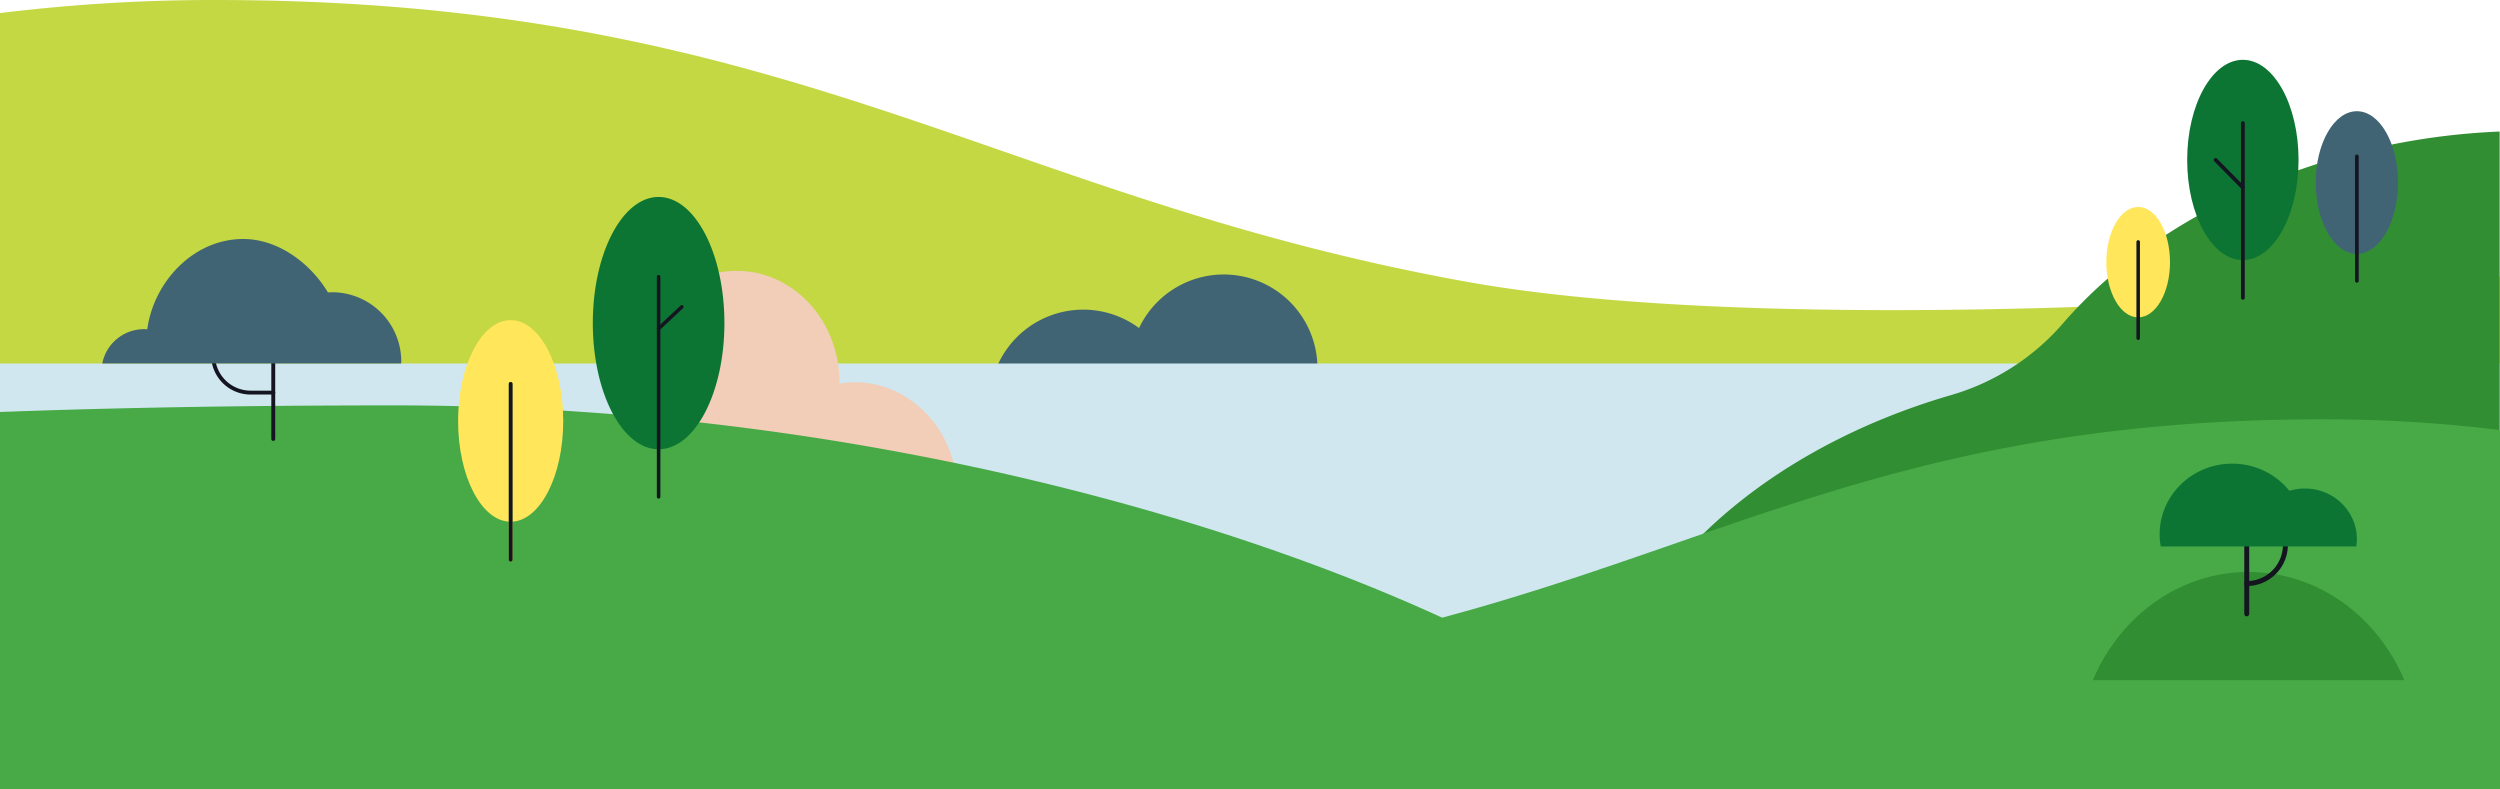
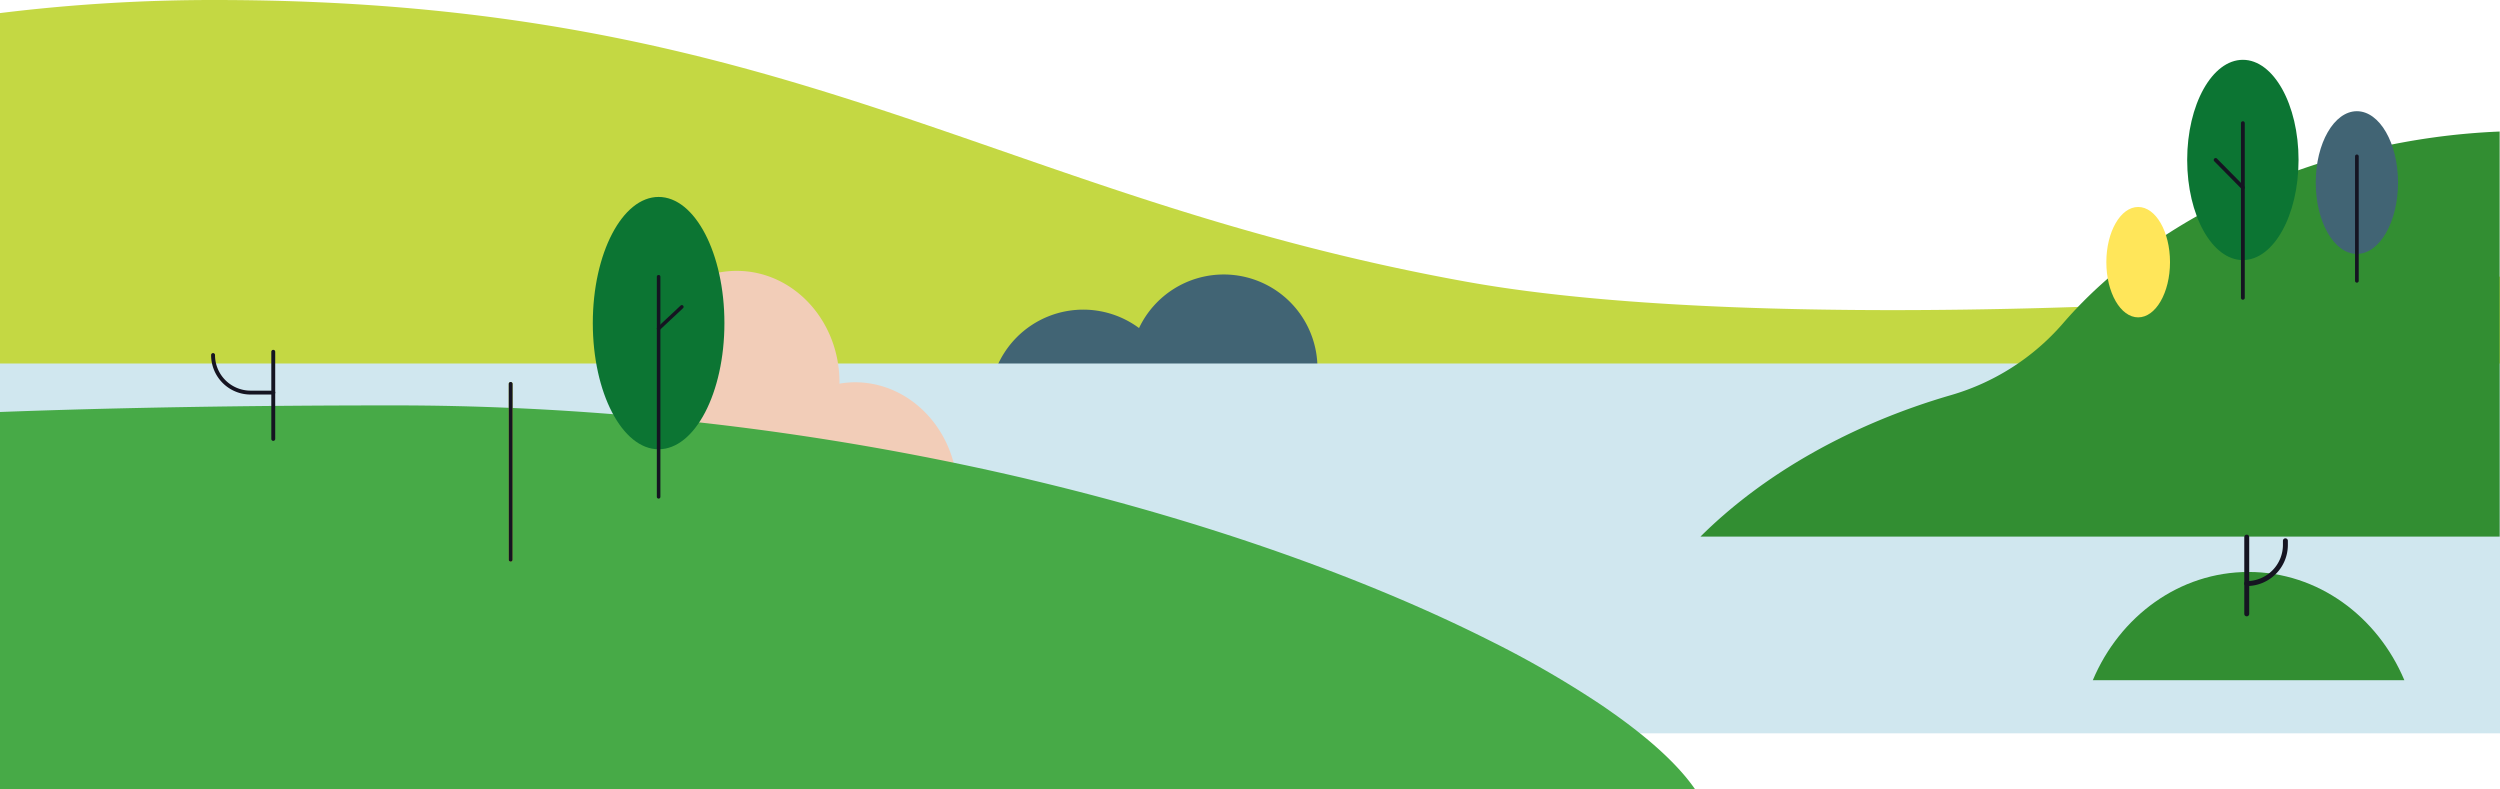
<svg xmlns="http://www.w3.org/2000/svg" width="1366" height="431.304" viewBox="0 0 1366 431.304">
  <g id="グループ_2852" data-name="グループ 2852" transform="translate(243 -5287)">
    <path id="パス_1519" data-name="パス 1519" d="M1366,390.8V296.434c-84.175,12-397.714,32.955-564.8,2.8C543.076,252.661,430.937,145.312,117.26,145.312A953.791,953.791,0,0,0,0,152.465V390.8Z" transform="translate(-243 5141.688)" fill="#c4d843" />
    <path id="パス_1520" data-name="パス 1520" d="M1776.678,477.623a51.2,51.2,0,0,0-46.242,29.265,51.233,51.233,0,1,0,15.8,63.142,51.227,51.227,0,1,0,30.446-92.407Z" transform="translate(-1351.068 4959.356)" fill="#416474" />
    <rect id="長方形_40" data-name="長方形 40" width="1366" height="202.069" transform="translate(-243 5485.616)" fill="#d0e7ef" />
    <g id="グループ_1343" data-name="グループ 1343" transform="translate(103.431 5435.004)">
      <path id="パス_1260" data-name="パス 1260" d="M799.47,561.581a51.973,51.973,0,0,0-8.467.766c0-.258.036-.507.036-.766,0-33.616-25.129-60.867-56.127-60.867s-56.128,27.251-56.128,60.867,25.129,60.867,56.128,60.867a51.985,51.985,0,0,0,8.467-.766c0,.258-.036.507-.036.766,0,33.616,25.129,60.867,56.128,60.867S855.6,656.063,855.6,622.447,830.468,561.581,799.47,561.581Z" transform="translate(-678.783 -500.714)" fill="#f2cdb8" />
    </g>
    <path id="パス_1261" data-name="パス 1261" d="M2073.888,603.5V382.156c-95.894,3.905-187,45.007-238.564,104.784a128.124,128.124,0,0,1-61.377,39.281c-54,15.68-102.137,42.813-136.749,77.275Z" transform="translate(-951.075 4976.714)" fill="#328e32" />
-     <path id="パス_1262" data-name="パス 1262" d="M1549.536,861.413V665.1a785.76,785.76,0,0,0-96.586-5.892c-258.374,0-350.742,88.423-563.354,126.788-137.631,24.836-395.892,7.573-465.226-2.31v77.725Z" transform="translate(-426.537 4856.891)" fill="#47aa47" />
    <path id="パス_1263" data-name="パス 1263" d="M926.22,855.632H0V649.438c63.483-2.373,134.982-3.6,215.468-3.6,43.964,0,86.957,1.978,128.728,5.572,2.265.18,4.493.4,6.722.575a1517.8,1517.8,0,0,1,205.44,32.892c2.7.611,5.356,1.258,8.016,1.905,100.545,23.9,186.279,55.61,249.87,87.675.971.467,1.905.97,2.876,1.438a556.826,556.826,0,0,1,56.833,32.964c2.373,1.582,4.638,3.163,6.866,4.745C902.027,828.492,917.413,842.8,926.22,855.632Z" transform="translate(-243.001 4862.672)" fill="#47aa47" />
    <g id="グループ_1348" data-name="グループ 1348" transform="translate(80.908 5394.607)">
      <g id="グループ_1347" data-name="グループ 1347">
        <ellipse id="楕円形_130" data-name="楕円形 130" cx="35.956" cy="68.938" rx="35.956" ry="68.938" fill="#0c7533" />
      </g>
    </g>
    <g id="グループ_1350" data-name="グループ 1350" transform="translate(115.892 5437.242)">
      <g id="グループ_1349" data-name="グループ 1349">
        <path id="パス_1264" data-name="パス 1264" d="M694.484,549.761a.973.973,0,0,1-.973-.973V428.532a.973.973,0,1,1,1.946,0V548.788A.973.973,0,0,1,694.484,549.761Z" transform="translate(-693.511 -427.559)" fill="#151421" />
      </g>
    </g>
    <g id="グループ_1352" data-name="グループ 1352" transform="translate(115.893 5453.694)">
      <g id="グループ_1351" data-name="グループ 1351">
        <path id="パス_1265" data-name="パス 1265" d="M694.485,481.563a.973.973,0,0,1-.665-1.682L706.5,468a.972.972,0,0,1,1.33,1.419L695.149,481.3A.969.969,0,0,1,694.485,481.563Z" transform="translate(-693.512 -467.733)" fill="#151421" />
      </g>
    </g>
    <path id="パス_1266" data-name="パス 1266" d="M2185.2,865.352c-14.673-34.872-47.251-59.143-85.115-59.143s-70.443,24.272-85.116,59.143Z" transform="translate(-1114.458 4793.314)" fill="#328e32" />
    <g id="グループ_1358" data-name="グループ 1358" transform="translate(983.271 5579.133)">
      <g id="グループ_1355" data-name="グループ 1355">
        <g id="グループ_1354" data-name="グループ 1354">
          <path id="パス_1267" data-name="パス 1267" d="M2162.15,814.914a1.348,1.348,0,0,1-1.348-1.348V771.628a1.348,1.348,0,0,1,2.7,0v41.938A1.348,1.348,0,0,1,2162.15,814.914Z" transform="translate(-2160.802 -770.28)" fill="#151421" />
        </g>
      </g>
      <g id="グループ_1357" data-name="グループ 1357" transform="translate(0 2.022)">
        <g id="グループ_1356" data-name="グループ 1356">
          <path id="パス_1268" data-name="パス 1268" d="M2162.15,799.9a1.348,1.348,0,1,1,0-2.7,19.793,19.793,0,0,0,19.771-19.771v-2.247a1.348,1.348,0,1,1,2.7,0v2.247A22.491,22.491,0,0,1,2162.15,799.9Z" transform="translate(-2160.802 -773.843)" fill="#151421" />
        </g>
      </g>
    </g>
    <g id="グループ_1360" data-name="グループ 1360" transform="translate(937.024 5540.34)">
      <g id="グループ_1359" data-name="グループ 1359">
-         <path id="パス_1269" data-name="パス 1269" d="M2186.754,747.157a27,27,0,0,0,.329-3.988c0-15.272-12.715-27.653-28.4-27.653a29.092,29.092,0,0,0-8.463,1.25A39.969,39.969,0,0,0,2119,701.923c-21.918,0-39.687,17.3-39.687,38.643a37.659,37.659,0,0,0,.619,6.591Z" transform="translate(-2079.31 -701.923)" fill="#0c7533" />
-       </g>
+         </g>
    </g>
-     <ellipse id="楕円形_131" data-name="楕円形 131" cx="28.726" cy="55.075" rx="28.726" ry="55.075" transform="translate(7.301 5461.919)" fill="#ffe65a" />
    <g id="グループ_1362" data-name="グループ 1362" transform="translate(34.979 5495.711)">
      <path id="パス_1270" data-name="パス 1270" d="M578.9,821.522a1.047,1.047,0,0,1-1.047-1.047V724.4a1.047,1.047,0,1,1,2.094,0v96.074A1.047,1.047,0,0,1,578.9,821.522Z" transform="translate(-577.852 -723.354)" fill="#c4d843" />
    </g>
    <g id="グループ_1363" data-name="グループ 1363" transform="translate(34.979 5495.711)">
      <path id="パス_1271" data-name="パス 1271" d="M578.9,821.522a1.047,1.047,0,0,1-1.047-1.047V724.4a1.047,1.047,0,1,1,2.094,0v96.074A1.047,1.047,0,0,1,578.9,821.522Z" transform="translate(-577.852 -723.354)" fill="#151421" />
    </g>
    <ellipse id="楕円形_132" data-name="楕円形 132" cx="30.425" cy="54.711" rx="30.425" ry="54.711" transform="translate(952.078 5319.686)" fill="#0c7533" />
    <g id="グループ_1366" data-name="グループ 1366" transform="translate(966.584 5373.357)">
      <g id="グループ_1365" data-name="グループ 1365">
        <path id="パス_1272" data-name="パス 1272" d="M2123.143,384.449a1.037,1.037,0,0,1-.74-.309l-14.878-15.066a1.04,1.04,0,1,1,1.479-1.463l14.879,15.066a1.041,1.041,0,0,1-.74,1.772Z" transform="translate(-2107.225 -367.303)" fill="#151421" />
      </g>
    </g>
    <g id="グループ_1368" data-name="グループ 1368" transform="translate(981.463 5353.255)">
      <g id="グループ_1367" data-name="グループ 1367">
        <path id="パス_1273" data-name="パス 1273" d="M2142.243,418.914a1.04,1.04,0,0,1-1.04-1.04V322.436a1.04,1.04,0,1,1,2.08,0v95.438A1.04,1.04,0,0,1,2142.243,418.914Z" transform="translate(-2141.203 -321.396)" fill="#151421" />
      </g>
    </g>
    <ellipse id="楕円形_133" data-name="楕円形 133" cx="22.486" cy="38.991" rx="22.486" ry="38.991" transform="translate(1022.312 5347.763)" fill="#416474" />
    <g id="グループ_1371" data-name="グループ 1371" transform="translate(1043.791 5371.42)">
      <g id="グループ_1370" data-name="グループ 1370">
        <path id="パス_1274" data-name="パス 1274" d="M2282.692,475.132a1.007,1.007,0,0,1-1.007-1.007V406.109a1.007,1.007,0,0,1,2.014,0v68.016A1.007,1.007,0,0,1,2282.692,475.132Z" transform="translate(-2281.685 -405.102)" fill="#151421" />
      </g>
    </g>
    <ellipse id="楕円形_134" data-name="楕円形 134" cx="17.394" cy="30.161" rx="17.394" ry="30.161" transform="translate(907.906 5400.088)" fill="#ffe65a" />
    <g id="グループ_1374" data-name="グループ 1374" transform="translate(924.338 5418.205)">
      <g id="グループ_1373" data-name="グループ 1373">
-         <path id="パス_1275" data-name="パス 1275" d="M1851.678,599.958a.963.963,0,0,1-.963-.962V546.382a.963.963,0,0,1,1.925,0V599A.963.963,0,0,1,1851.678,599.958Z" transform="translate(-1850.715 -545.42)" fill="#151421" />
-       </g>
+         </g>
    </g>
    <g id="グループ_1387" data-name="グループ 1387" transform="translate(-127.651 5478.186)">
      <g id="グループ_1386" data-name="グループ 1386">
        <g id="グループ_1383" data-name="グループ 1383" transform="translate(32.894)">
          <g id="グループ_1382" data-name="グループ 1382">
            <path id="パス_1278" data-name="パス 1278" d="M1238.566,908.809a1.067,1.067,0,0,1-1.067-1.067v-47.58a1.067,1.067,0,1,1,2.133,0v47.58A1.067,1.067,0,0,1,1238.566,908.809Z" transform="translate(-1237.499 -859.095)" fill="#151421" />
          </g>
        </g>
        <g id="グループ_1385" data-name="グループ 1385" transform="translate(0 1.774)">
          <g id="グループ_1384" data-name="グループ 1384">
            <path id="パス_1279" data-name="パス 1279" d="M1198.2,885.666H1185.8a21.578,21.578,0,0,1-21.554-21.554,1.067,1.067,0,1,1,2.133,0,19.442,19.442,0,0,0,19.421,19.42H1198.2a1.067,1.067,0,1,1,0,2.133Z" transform="translate(-1164.244 -863.045)" fill="#151421" />
          </g>
        </g>
      </g>
    </g>
-     <path id="パス_1280" data-name="パス 1280" d="M1195.1,792.167c.01-.372.056-.736.056-1.111a37.821,37.821,0,0,0-37.821-37.821c-.753,0-1.488.069-2.23.113-9.338-15.59-26.839-29.212-46.333-29.212-27.053,0-48.858,23.267-52.408,49.346-.574-.043-1.147-.088-1.732-.088a23.309,23.309,0,0,0-22.858,18.772H1195.1Z" transform="translate(-1218.906 4693.448)" fill="#416474" />
  </g>
</svg>